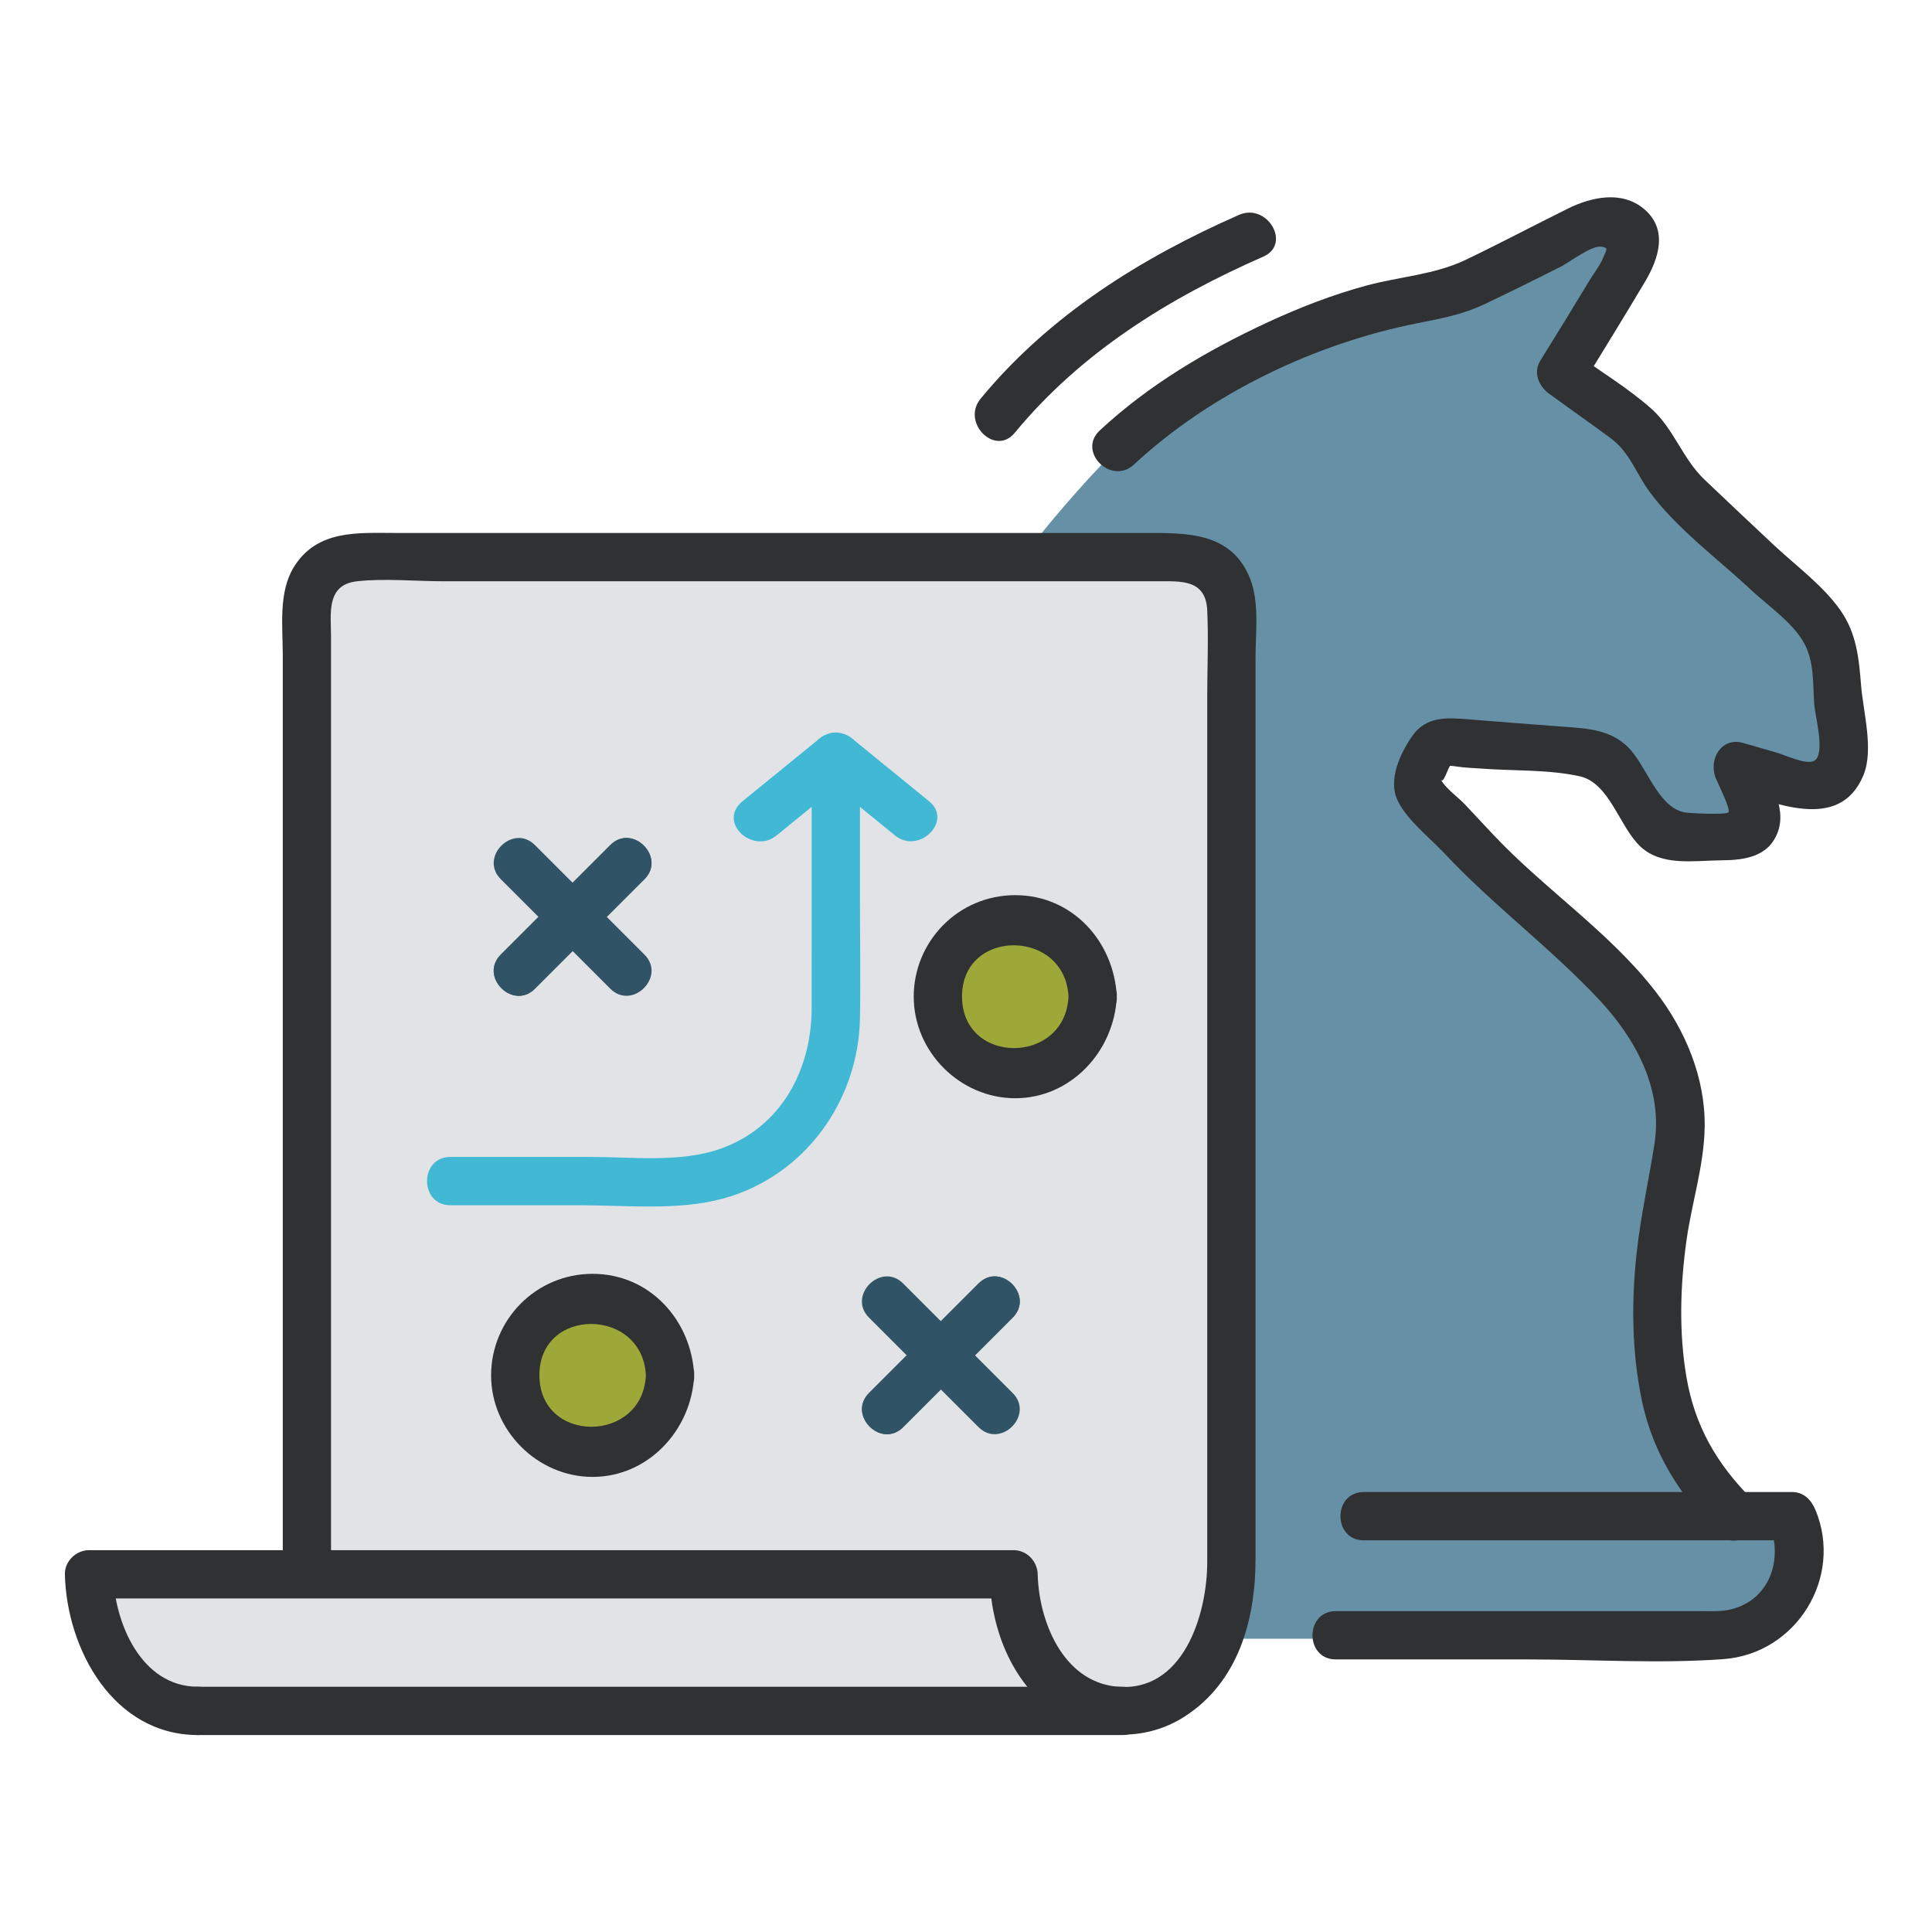
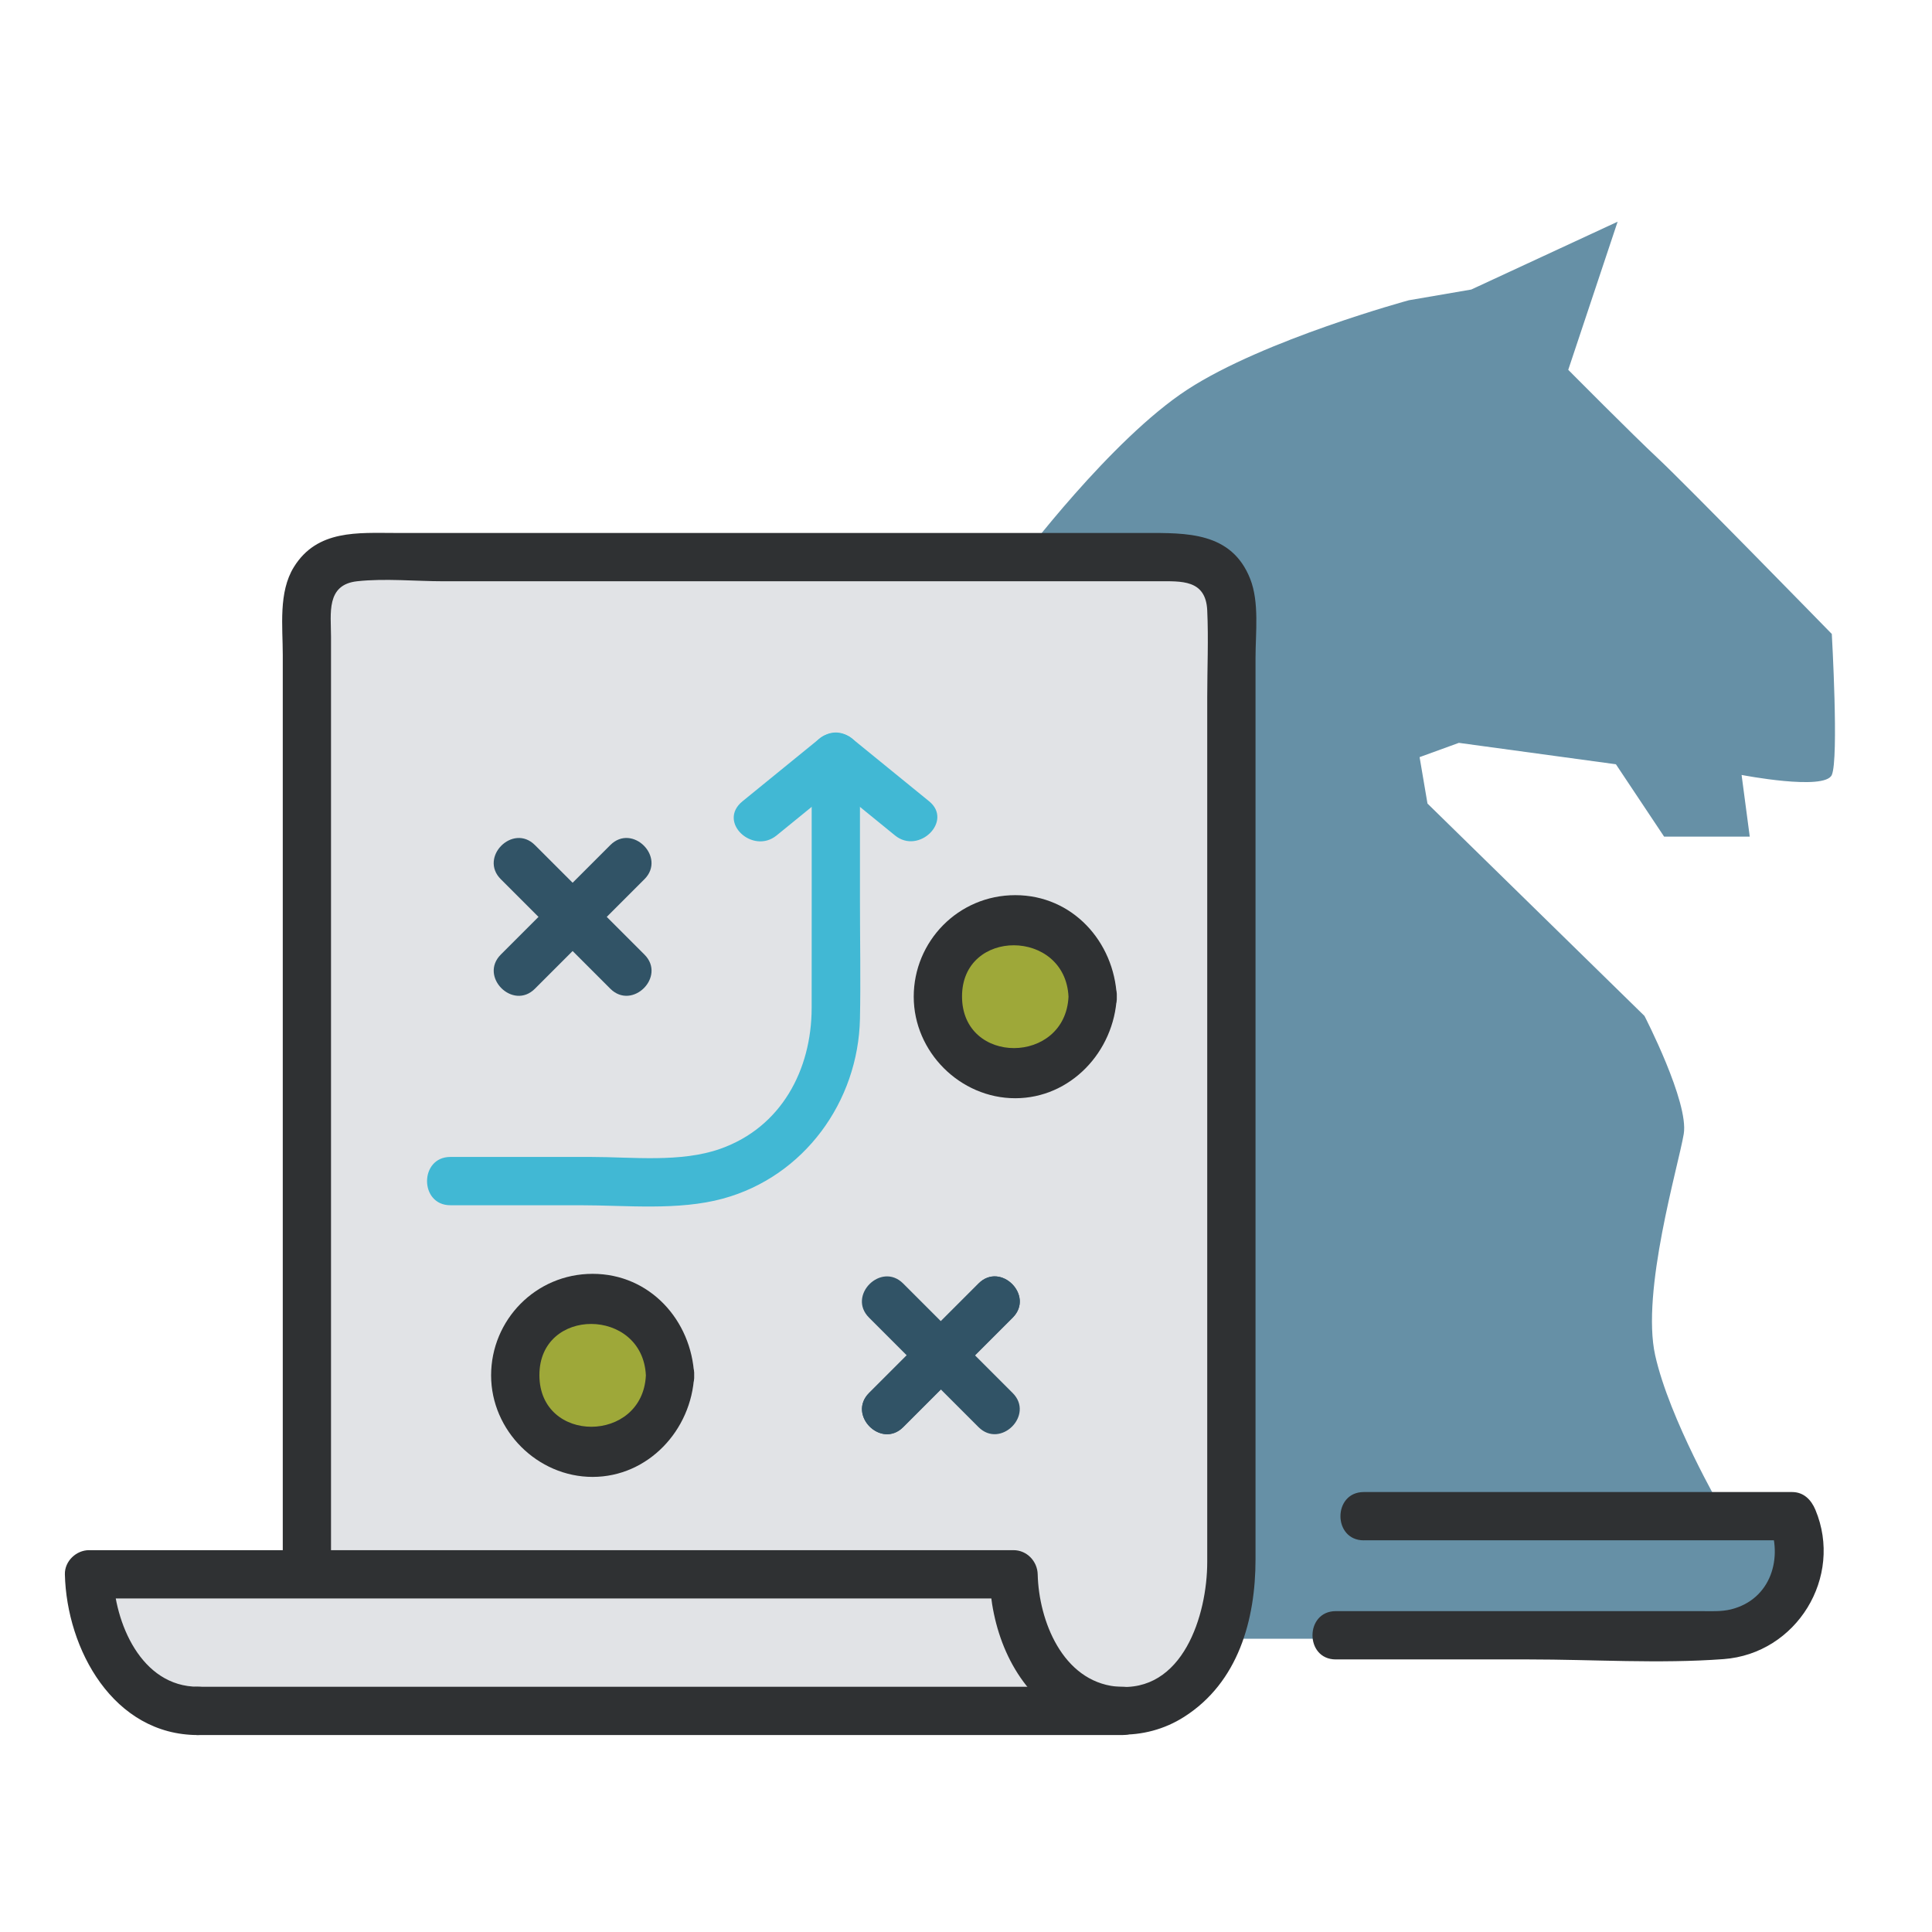
<svg xmlns="http://www.w3.org/2000/svg" id="ICONS" viewBox="0 0 360 360">
  <defs>
    <style>
      .cls-1 {
        fill: #9ea839;
      }

      .cls-1, .cls-2, .cls-3, .cls-4, .cls-5, .cls-6 {
        stroke-width: 0px;
      }

      .cls-2 {
        fill: #2f3133;
      }

      .cls-3 {
        fill: #e1e3e6;
      }

      .cls-4 {
        fill: #6690a6;
      }

      .cls-5 {
        fill: #41b8d4;
      }

      .cls-6 {
        fill: #315366;
      }
    </style>
  </defs>
  <path class="cls-4" d="M190.02,104.5s16.95-22.61,31.25-31.92,41.24-16.63,41.24-16.63l11.64-2,27.27-12.64-9.2,27.6s11.86,11.97,16.85,16.63,32.26,32.59,32.26,32.59c0,0,1.33,23.27,0,26.27s-16.81,0-16.81,0l1.52,11.49h-15.96l-8.98-13.48-29.26-3.99-7.32,2.66,1.47,8.65,40.43,39.57s8.31,16.07,7.32,22-7.98,29.34-5.32,41.25,12.3,28.53,12.3,28.53l14.3,2.33s0,14.3-4.66,17.96-18.95,2.37-18.95,2.37l-12.97,1.62h-72.83s4.99-3.41,6.32-18.33-2.99-142.62-2.99-142.62l-.33-23.27-1.33-11.97-10.64-3.99-26.59-.67Z" />
  <polygon class="cls-3" points="56.33 292.38 56.33 112.32 62.64 104.5 224.26 104.5 230.58 115.47 229.46 301.37 215.95 318.8 35.04 318.8 19.08 307.68 16.59 293.79 56.33 292.38" />
  <circle class="cls-1" cx="189.18" cy="185.55" r="13.25" />
  <circle class="cls-1" cx="110.43" cy="256.28" r="13.25" />
  <g>
    <path class="cls-6" d="M99.68,184.23c6.8-6.8,13.6-13.6,20.4-20.4,4.1-4.1-2.26-10.47-6.36-6.36-6.8,6.8-13.6,13.6-20.4,20.4-4.1,4.1,2.26,10.47,6.36,6.36h0Z" />
-     <path class="cls-6" d="M99.68,184.23c6.8-6.8,13.6-13.6,20.4-20.4,4.1-4.1-2.26-10.47-6.36-6.36-6.8,6.8-13.6,13.6-20.4,20.4-4.1,4.1,2.26,10.47,6.36,6.36h0Z" />
    <path class="cls-6" d="M93.32,163.83c6.8,6.8,13.6,13.6,20.4,20.4,4.1,4.1,10.47-2.26,6.36-6.36-6.8-6.8-13.6-13.6-20.4-20.4-4.1-4.1-10.47,2.26-6.36,6.36h0Z" />
  </g>
  <g>
    <path class="cls-6" d="M168.3,265.92c6.8-6.8,13.6-13.6,20.4-20.4,4.1-4.1-2.26-10.47-6.36-6.36-6.8,6.8-13.6,13.6-20.4,20.4-4.1,4.1,2.26,10.47,6.36,6.36h0Z" />
    <path class="cls-6" d="M168.3,265.92c6.8-6.8,13.6-13.6,20.4-20.4,4.1-4.1-2.26-10.47-6.36-6.36-6.8,6.8-13.6,13.6-20.4,20.4-4.1,4.1,2.26,10.47,6.36,6.36h0Z" />
    <path class="cls-6" d="M161.93,245.52c6.8,6.8,13.6,13.6,20.4,20.4,4.1,4.1,10.47-2.26,6.36-6.36-6.8-6.8-13.6-13.6-20.4-20.4-4.1-4.1-10.47,2.26-6.36,6.36h0Z" />
  </g>
  <path class="cls-2" d="M199.1,185.72c-.6,12.7-19.79,12.84-19.84,0s19.23-12.71,19.84,0c.27,5.77,9.28,5.8,9,0-.49-10.26-8.27-18.92-18.92-18.92s-18.92,8.64-18.92,18.92,8.64,18.92,18.92,18.92,18.43-8.65,18.92-18.92c.28-5.79-8.73-5.78-9,0Z" />
  <path class="cls-2" d="M120.35,256.28c-.6,12.7-19.79,12.84-19.84,0s19.23-12.71,19.84,0c.27,5.77,9.28,5.8,9,0-.49-10.26-8.27-18.92-18.92-18.92s-18.92,8.64-18.92,18.92,8.64,18.92,18.92,18.92,18.43-8.65,18.92-18.92c.28-5.79-8.73-5.78-9,0Z" />
  <g>
    <path class="cls-5" d="M83.92,224.58h24.24c8.57,0,18.21,1.04,26.57-1.24,15.11-4.13,25.19-18.07,25.51-33.5.15-7.32,0-14.66,0-21.98v-26.93c0-5.79-9-5.8-9,0,0,15.64.03,31.27,0,46.91-.02,11.51-5.65,22.2-17.01,26.22-7.39,2.62-16.43,1.52-24.13,1.52h-26.18c-5.79,0-5.8,9,0,9h0Z" />
    <path class="cls-5" d="M173.13,149.31c-4.74-3.86-9.47-7.71-14.21-11.57-2.04-1.66-4.31-1.67-6.36,0-4.74,3.86-9.47,7.71-14.21,11.57s1.91,9.99,6.36,6.36c4.74-3.86,9.47-7.71,14.21-11.57h-6.36c4.74,3.86,9.47,7.71,14.21,11.57,4.45,3.63,10.86-2.7,6.36-6.36h0Z" />
  </g>
  <path class="cls-2" d="M61.68,293.35V118.62c0-4.28-.97-9.67,4.86-10.31,5.23-.57,10.86,0,16.11,0,44.38,0,88.76,0,133.14,0,4.3,0,8.89-.37,9.16,5.42.25,5.38,0,10.83,0,16.21v161.13c0,9.82-4.52,24.53-17.03,23.19-9.93-1.06-14.35-12.25-14.56-20.91-.06-2.43-2.01-4.5-4.5-4.5H16.59c-2.39,0-4.56,2.06-4.5,4.5.33,13.97,9.04,29.95,24.8,29.95,5.79,0,5.8-9,0-9-10.62,0-15.58-12-15.8-20.95l-4.5,4.5h172.27l-4.5-4.5c.24,9.9,3.95,19.97,12.28,25.86,7.11,5.03,16.63,5.41,24.01.7,10.09-6.43,13.3-18.08,13.3-29.37V122.51c0-4.61.73-10.29-1-14.66-3.47-8.78-11.9-8.54-19.62-8.54H73.76c-7.04,0-14.65-.68-19,6.35-2.91,4.7-2.07,11.08-2.07,16.38v28.31c0,46.64,0,93.28,0,139.92v3.08c0,5.79,9,5.8,9,0h0Z" />
  <path class="cls-2" d="M209.16,314.3H36.88c-5.79,0-5.8,9,0,9h172.27c5.79,0,5.8-9,0-9h0Z" />
  <g>
-     <path class="cls-2" d="M326.42,279.33c-6.5-6.53-10.61-13.58-12.17-22.7-1.43-8.33-1.17-17.13,0-25.47.98-7.05,3.27-13.94,3.39-21.1.16-9.18-3.58-18.08-9.1-25.24-8.61-11.16-20.67-19.06-30.29-29.29-1.8-1.92-3.6-3.84-5.4-5.76-1.11-1.19-4-3.26-4.49-4.83.56,1.83,1.37-2.05,2.14-2.7-.96.82-1.61.18,1.23.63,1.26.2,2.63.21,3.91.32,6.03.48,12.83.15,18.72,1.46,5.58,1.24,7.36,9.39,11.32,13.1s9.99,2.6,15,2.56c4.43-.03,8.97-.64,10.64-5.42s-2.03-10.17-3.82-14.38l-5.08,6.61c7.95,2.28,20.29,8.16,24.79-2.64,1.99-4.78-.03-11.78-.43-16.83s-.86-9.67-3.83-13.91c-3.24-4.63-8.28-8.3-12.38-12.14-4.34-4.06-8.66-8.14-12.97-12.24-4.08-3.88-5.71-9.48-9.89-13.2-4.43-3.93-9.74-7.1-14.53-10.59l1.61,6.16c3.96-6.36,7.87-12.75,11.71-19.19,2.57-4.31,4.39-9.74-.15-13.59-4.13-3.5-9.81-2.25-14.2-.08-6.37,3.15-12.64,6.48-19.05,9.55-5.79,2.77-12.3,3.12-18.49,4.79s-12.43,4.08-18.38,6.84c-11.34,5.26-22.11,11.61-31.3,20.15-4.25,3.95,2.12,10.3,6.36,6.36,14.31-13.29,33.77-22.56,52.85-26.34,4.61-.91,8.38-1.59,12.66-3.63,4.73-2.26,9.44-4.57,14.11-6.95,1.55-.79,5.66-3.96,7.5-3.67,1.44.23.93.49.32,2.03s-1.71,2.85-2.53,4.22c-3.02,5.01-6.08,10-9.18,14.97-1.38,2.21-.31,4.76,1.61,6.16,3.83,2.79,7.72,5.51,11.53,8.33,3.54,2.62,4.7,6.56,7.25,10.01,5.03,6.81,12.7,12.46,18.86,18.22,3.13,2.92,7.45,5.84,9.68,9.55s1.8,8.05,2.13,12.01c.17,2.05,2.11,9.13-.04,10.3-1.49.81-5.54-1.12-7.04-1.55-2.06-.6-4.13-1.19-6.19-1.78-4.16-1.19-6.52,3.22-5.08,6.61.5,1.18,2.85,5.86,2.32,6.33s-7.05.19-8.16-.01c-4.98-.94-7.12-8.74-10.47-12.09s-7.67-3.54-12.11-3.87c-5.88-.44-11.76-.89-17.63-1.37-4.14-.33-7.97-.62-10.58,3.18-2.21,3.2-4.51,8.13-2.67,11.95,1.77,3.68,5.96,6.89,8.68,9.8,9.11,9.73,19.87,17.68,28.95,27.4,6.7,7.17,11.8,16.55,10.24,26.68-1.04,6.71-2.55,13.38-3.31,20.2-1.03,9.24-.95,18.74.98,27.86,2.06,9.72,7.13,17.64,14.09,24.63,4.09,4.11,10.46-2.25,6.36-6.36h0Z" />
-     <path class="cls-2" d="M189.09,80.64c12.36-14.99,28.69-25.09,46.32-32.83,5.29-2.32.72-10.08-4.54-7.77-18.25,8.02-35.35,18.72-48.14,34.24-3.66,4.44,2.68,10.84,6.36,6.36h0Z" />
    <path class="cls-2" d="M254.14,287.01h79.81l-4.34-3.3c2.72,6.5.4,14.31-7.05,16.17-1.82.45-3.75.33-5.62.33h-68.03c-5.79,0-5.8,9,0,9h35.95c12,0,24.33.83,36.31-.06,13.59-1.01,22.36-15.27,17.1-27.83-.78-1.86-2.18-3.3-4.34-3.3h-79.81c-5.79,0-5.8,9,0,9h0Z" />
  </g>
</svg>